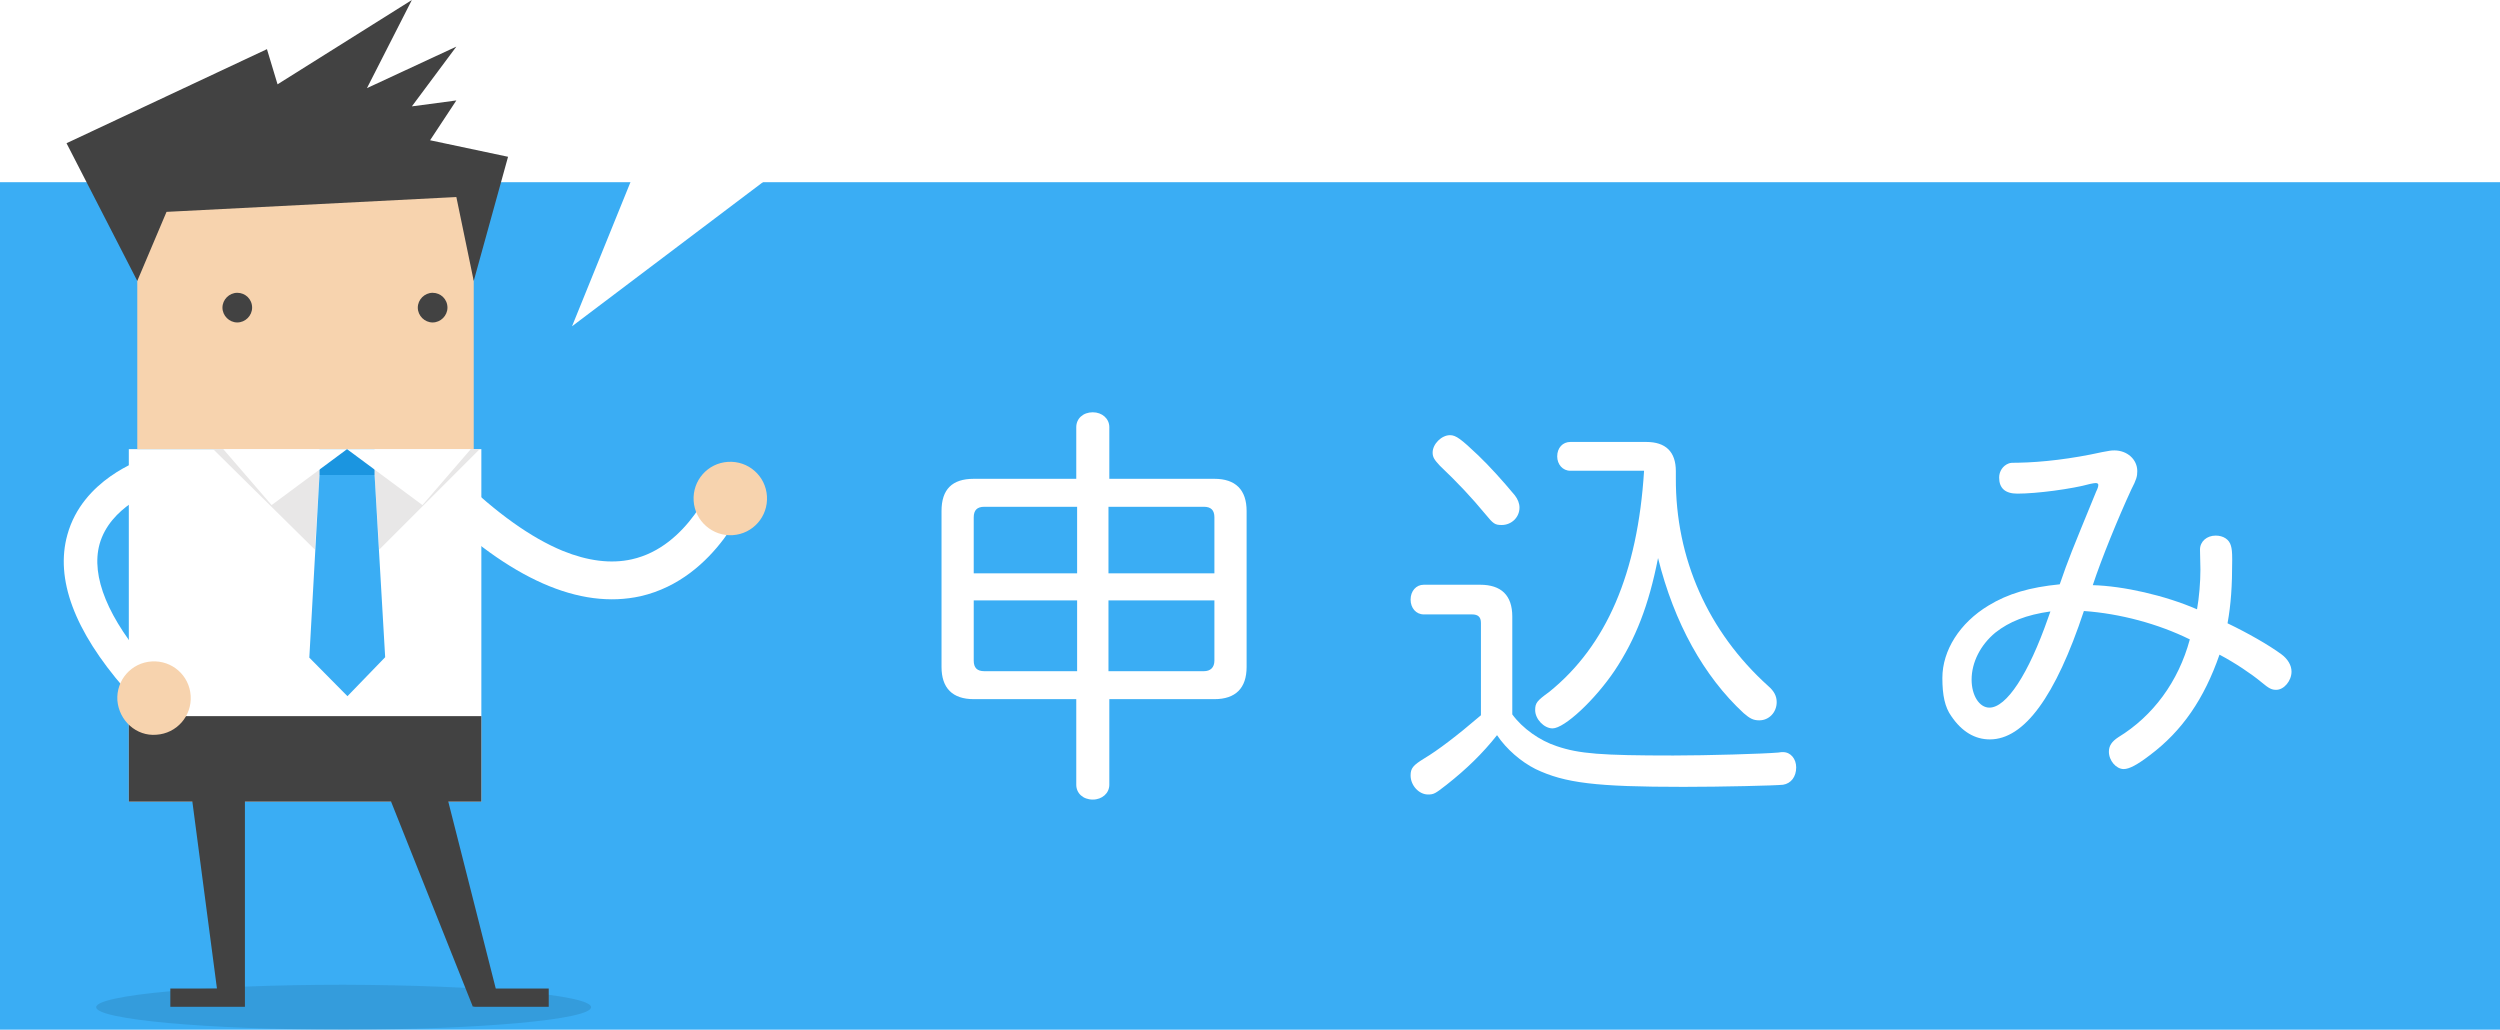
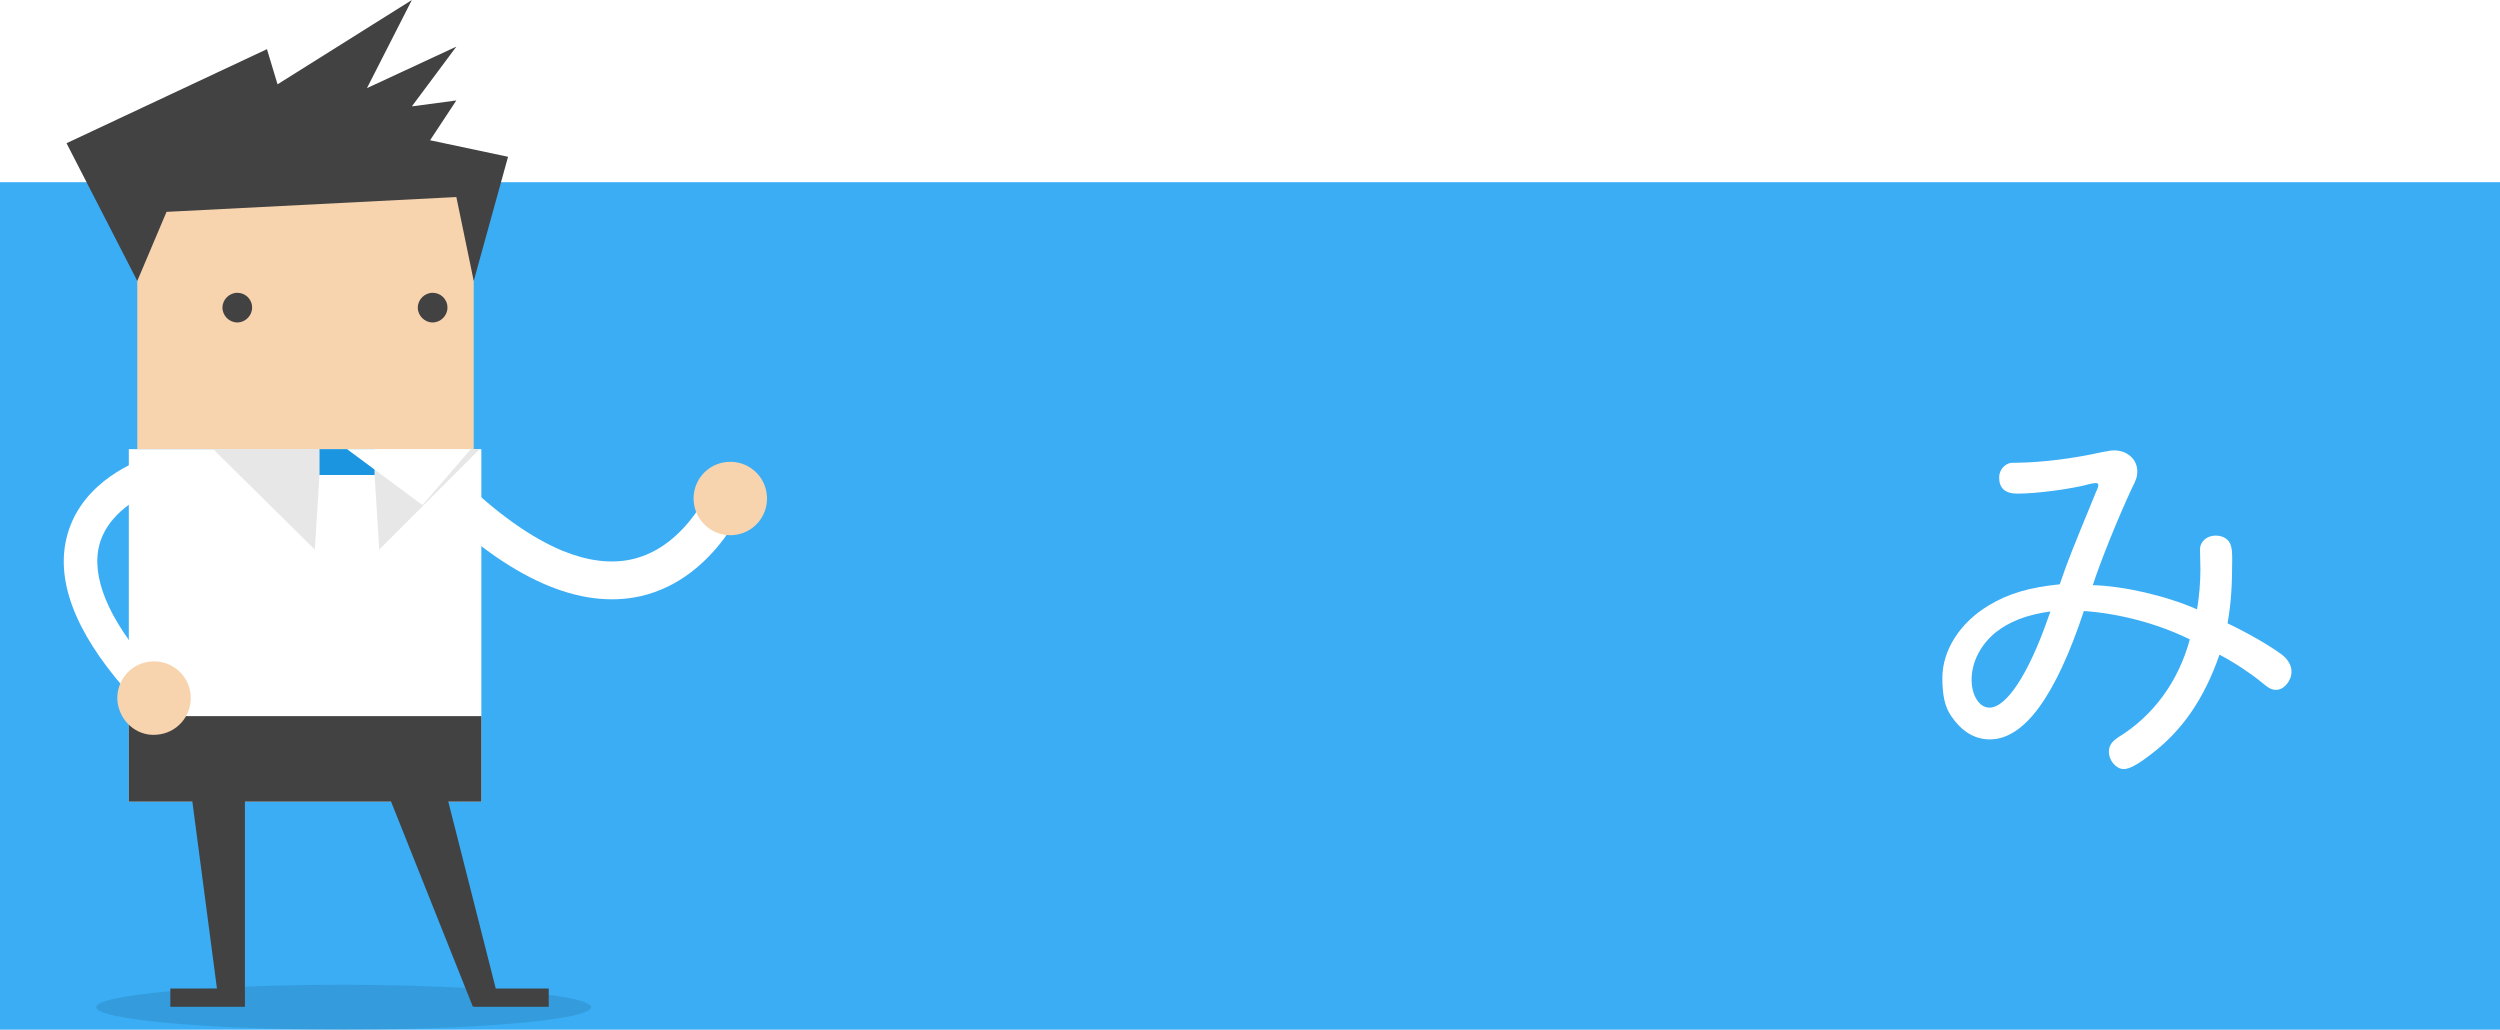
<svg xmlns="http://www.w3.org/2000/svg" version="1.1" id="レイヤー_1" x="0px" y="0px" width="590px" height="243px" viewBox="0 0 590 243" style="enable-background:new 0 0 590 243;" xml:space="preserve">
  <style type="text/css">
	.st0{fill:#FFFFFF;}
	.st1{fill:#3AADF4;}
	.st2{opacity:0.1;}
	.st3{fill:#F7D3AE;}
	.st4{fill:#E8E7E7;}
	.st5{fill:#1B95E0;}
	.st6{fill:#424242;}
</style>
  <rect class="st0" width="590" height="243" />
  <rect y="43" class="st1" width="590" height="200" />
  <path class="st2" d="M139.5,237.7c0,2.9-26.1,5.3-58.4,5.3c-32.3,0-58.4-2.4-58.4-5.3c0-2.9,26.2-5.3,58.4-5.3  C113.4,232.5,139.5,234.8,139.5,237.7z" />
  <rect x="30.4" y="106" class="st0" width="83.2" height="83.2" />
  <polygon class="st3" points="32.4,41 32.4,67.2 32.4,106 111.8,106 111.8,68 111.8,41 " />
  <polygon class="st4" points="88.4,112.1 89.5,129.7 113.2,106 88.4,106 88.4,112.1 " />
  <polygon class="st4" points="75.4,106 50.3,106 74.3,129.7 75.4,112.1 " />
  <polygon class="st5" points="81.9,112.1 88.4,112.1 88.4,106 75.4,106 75.4,112.1 " />
-   <polygon class="st1" points="90.9,155.1 88.4,112.1 88.4,112.1 81.9,112.1 75.4,112.1 73,155.2 82,164.3 " />
-   <polygon class="st0" points="81.9,106 64.1,119.2 52.7,106 " />
  <polygon class="st0" points="81.9,106 99.7,119.2 111.1,106 " />
  <path class="st6" d="M59.5,72.6c0,1.9-1.6,3.5-3.5,3.5c-1.9,0-3.5-1.6-3.5-3.5c0-1.9,1.6-3.5,3.5-3.5C57.9,69.1,59.5,70.6,59.5,72.6  z" />
  <path class="st6" d="M105.6,72.6c0,1.9-1.6,3.5-3.5,3.5c-1.9,0-3.5-1.6-3.5-3.5c0-1.9,1.6-3.5,3.5-3.5  C104,69.1,105.6,70.6,105.6,72.6z" />
  <polygon class="st6" points="32.4,66.3 15.7,33.8 63,11.6 65.5,19.9 97.2,0 86.6,20.8 107.7,11 97.2,25.1 107.7,23.7 101.5,33.1   119.9,37 111.8,66.3 107.7,46.5 39.3,50 " />
  <polygon class="st6" points="117,233.3 105.8,189.2 113.6,189.2 113.6,169 30.4,169 30.4,189.2 45.4,189.2 51.2,233.3 40.2,233.3   40.2,237.6 57.8,237.6 57.8,235.5 57.8,233.3 57.8,189.2 92.3,189.2 111.6,237.6 111.9,237.5 111.9,237.6 129.5,237.6 129.5,233.3   " />
  <g>
    <path class="st0" d="M102.3,119.1l6.2-6.4c8.7,8.4,16.8,14.2,24.3,17.3c5.9,2.4,11.4,3.1,16.3,2c13.5-3,19.4-18.7,19.5-18.9   l8.4,3.1c-0.3,0.8-7.6,20.3-25.8,24.5C136.8,143.9,120.4,136.7,102.3,119.1z" />
  </g>
  <path class="st3" d="M163.7,118.2c-0.3-4.8,3.3-8.9,8.1-9.2c4.8-0.3,8.9,3.3,9.2,8.1c0.3,4.8-3.3,8.9-8.1,9.2  C168.2,126.6,164,123,163.7,118.2z" />
  <g>
    <path class="st0" d="M29.4,162.5c-11.9-13.7-16.4-25.9-13.5-36.3c3.6-13.1,17.5-17.7,18-17.9l2.5,7.6l-1.3-3.8l1.3,3.8   c-0.1,0-10.4,3.6-12.9,12.5c-2.1,7.6,2,17.6,11.9,28.9L29.4,162.5z" />
  </g>
  <path class="st3" d="M27.7,165.3c-0.3-4.8,3.3-8.9,8.1-9.2c4.8-0.3,8.9,3.3,9.2,8.1c0.3,4.8-3.3,8.9-8.1,9.2  C32.2,173.8,28.1,170.1,27.7,165.3z" />
-   <polygon class="st0" points="135,77 150,40 184,40 " />
  <g>
-     <path class="st0" d="M254,100.8c0-2,1.6-3.5,3.9-3.5c2.2,0,3.9,1.5,3.9,3.5V113h24.8c5,0,7.6,2.6,7.6,7.6v36.8c0,5-2.6,7.6-7.6,7.6   h-24.8v20.2c0,2-1.7,3.5-3.9,3.5c-2.3,0-3.9-1.5-3.9-3.5V165h-24.2c-5,0-7.6-2.6-7.6-7.6v-36.8c0-5.1,2.5-7.6,7.6-7.6H254V100.8z    M232.3,119.6c-1.7,0-2.5,0.8-2.5,2.5v13.2h24.4v-15.7H232.3z M229.8,155.9c0,1.7,0.8,2.5,2.5,2.5h21.9v-16.7h-24.4V155.9z    M261.6,135.3h25v-13.2c0-1.7-0.8-2.5-2.5-2.5h-22.5V135.3z M261.6,158.4h22.5c1.6,0,2.5-0.9,2.5-2.5v-14.2h-25V158.4z" />
-     <path class="st0" d="M349.5,147c0-1.4-0.7-2-2.1-2H336c-1.8,0-3.1-1.5-3.1-3.5s1.3-3.5,3.1-3.5h13.3c5,0,7.6,2.5,7.6,7.5v23.1   c2.4,3.3,6.5,6.2,10.5,7.5c5.3,1.8,10.5,2.2,27.5,2.2c8,0,21.4-0.4,24.8-0.7c0.5-0.1,0.8-0.1,1.1-0.1c1.8,0,3.1,1.6,3.1,3.6   c0,2.2-1.2,3.8-3.1,4.1c-1.8,0.2-14.5,0.5-23.5,0.5c-20.7,0-28-0.9-34.9-4.2c-3.4-1.7-6.9-4.7-9.1-8c-3.4,4.3-7.2,8-11.9,11.7   c-2.7,2.1-3,2.3-4.4,2.3c-2.1,0-4.1-2.1-4.1-4.5c0-1.7,0.6-2.4,3.2-4c3.2-1.9,7.8-5.4,13.4-10.2V147z M348.9,107.5   c2.7,2.6,5.6,5.8,8.6,9.4c0.7,0.9,1.1,1.9,1.1,2.9c0,2.3-1.9,4.1-4.2,4.1c-1.6,0-2-0.3-3.8-2.5c-3.4-4.1-6.5-7.4-10.8-11.5   c-1.3-1.4-1.7-2-1.7-3.1c0-2,2.1-4.1,4.1-4.1C343.6,102.7,344.8,103.6,348.9,107.5z M370.6,111.1c-1.8,0-3.1-1.5-3.1-3.4   c0-2,1.3-3.4,3.1-3.4h17.9c4.6,0,7,2.3,7,6.9v1.6c-0.1,19,7.6,36.3,21.8,49.1c1.4,1.2,2,2.4,2,3.8c0,2.4-1.8,4.3-4.1,4.3   c-1.4,0-2.2-0.4-3.7-1.7c-9.4-8.7-16.4-21.3-20.2-36.6c-2.2,11.2-5.3,19.1-10.2,26.5c-4.7,7-11.9,13.7-14.7,13.7   c-2,0-4.1-2.2-4.1-4.3c0-1.7,0.4-2.2,3.3-4.3c13.5-10.9,20.9-28,22.4-52.2H370.6z" />
    <path class="st0" d="M519.2,129.7c0-1.9,1.6-3.3,3.7-3.3c1.8,0,3.2,0.9,3.6,2.4c0.2,0.7,0.3,1.4,0.3,3.3c0,6.3-0.3,10.5-1.1,15   c4.8,2.3,9.7,5.1,12.7,7.3c1.5,1.1,2.4,2.6,2.4,4.1c0,2.2-1.8,4.3-3.6,4.3c-1.1,0-1.7-0.3-3.5-1.8c-2.4-2-6.3-4.6-9.9-6.5   c-3.6,10.4-8.8,18-16.4,23.7c-3,2.3-4.9,3.3-6.2,3.3c-1.8,0-3.5-2-3.5-4.1c0-1.4,0.7-2.4,2.2-3.4c8.2-5,14.2-13.1,16.9-23.1   c-7.5-3.7-16.5-6.1-25-6.7c-6.7,20.2-14.1,30.3-22.2,30.3c-3.5,0-6.6-1.8-9.1-5.5c-1.5-2.1-2.1-4.9-2.1-9c0-6.5,4.1-13,10.9-17.1   c4.6-2.8,9.7-4.3,16.8-5c2.1-6.1,2.7-7.5,8.6-21.9c0.4-0.8,0.5-1.2,0.5-1.6c0-0.2-0.2-0.4-0.6-0.4c-0.3,0-0.8,0.1-1.3,0.2   c-4.3,1.2-12.6,2.3-17.2,2.3c-2.9,0-4.3-1.3-4.3-3.8c0-1.5,0.9-2.8,2.2-3.3c0.5-0.2,0.8-0.2,2.4-0.2c5.5-0.1,12.5-0.9,19.7-2.5   c1.7-0.3,2-0.4,2.9-0.4c3,0,5.4,2.1,5.4,4.9c0,1.2-0.2,2-1.4,4.3c-3.1,6.7-7.1,16.5-9.1,22.6c7.2,0.2,17,2.4,24.6,5.7   c0.5-2.8,0.8-6.4,0.8-9.4L519.2,129.7z M483.9,144.3c-5.7,0.8-9.7,2.4-13,5c-3.5,2.9-5.6,7-5.6,11.1c0,3.7,1.8,6.6,4.2,6.6   c4,0,9.2-7.8,13.9-21.3L483.9,144.3z" />
  </g>
</svg>